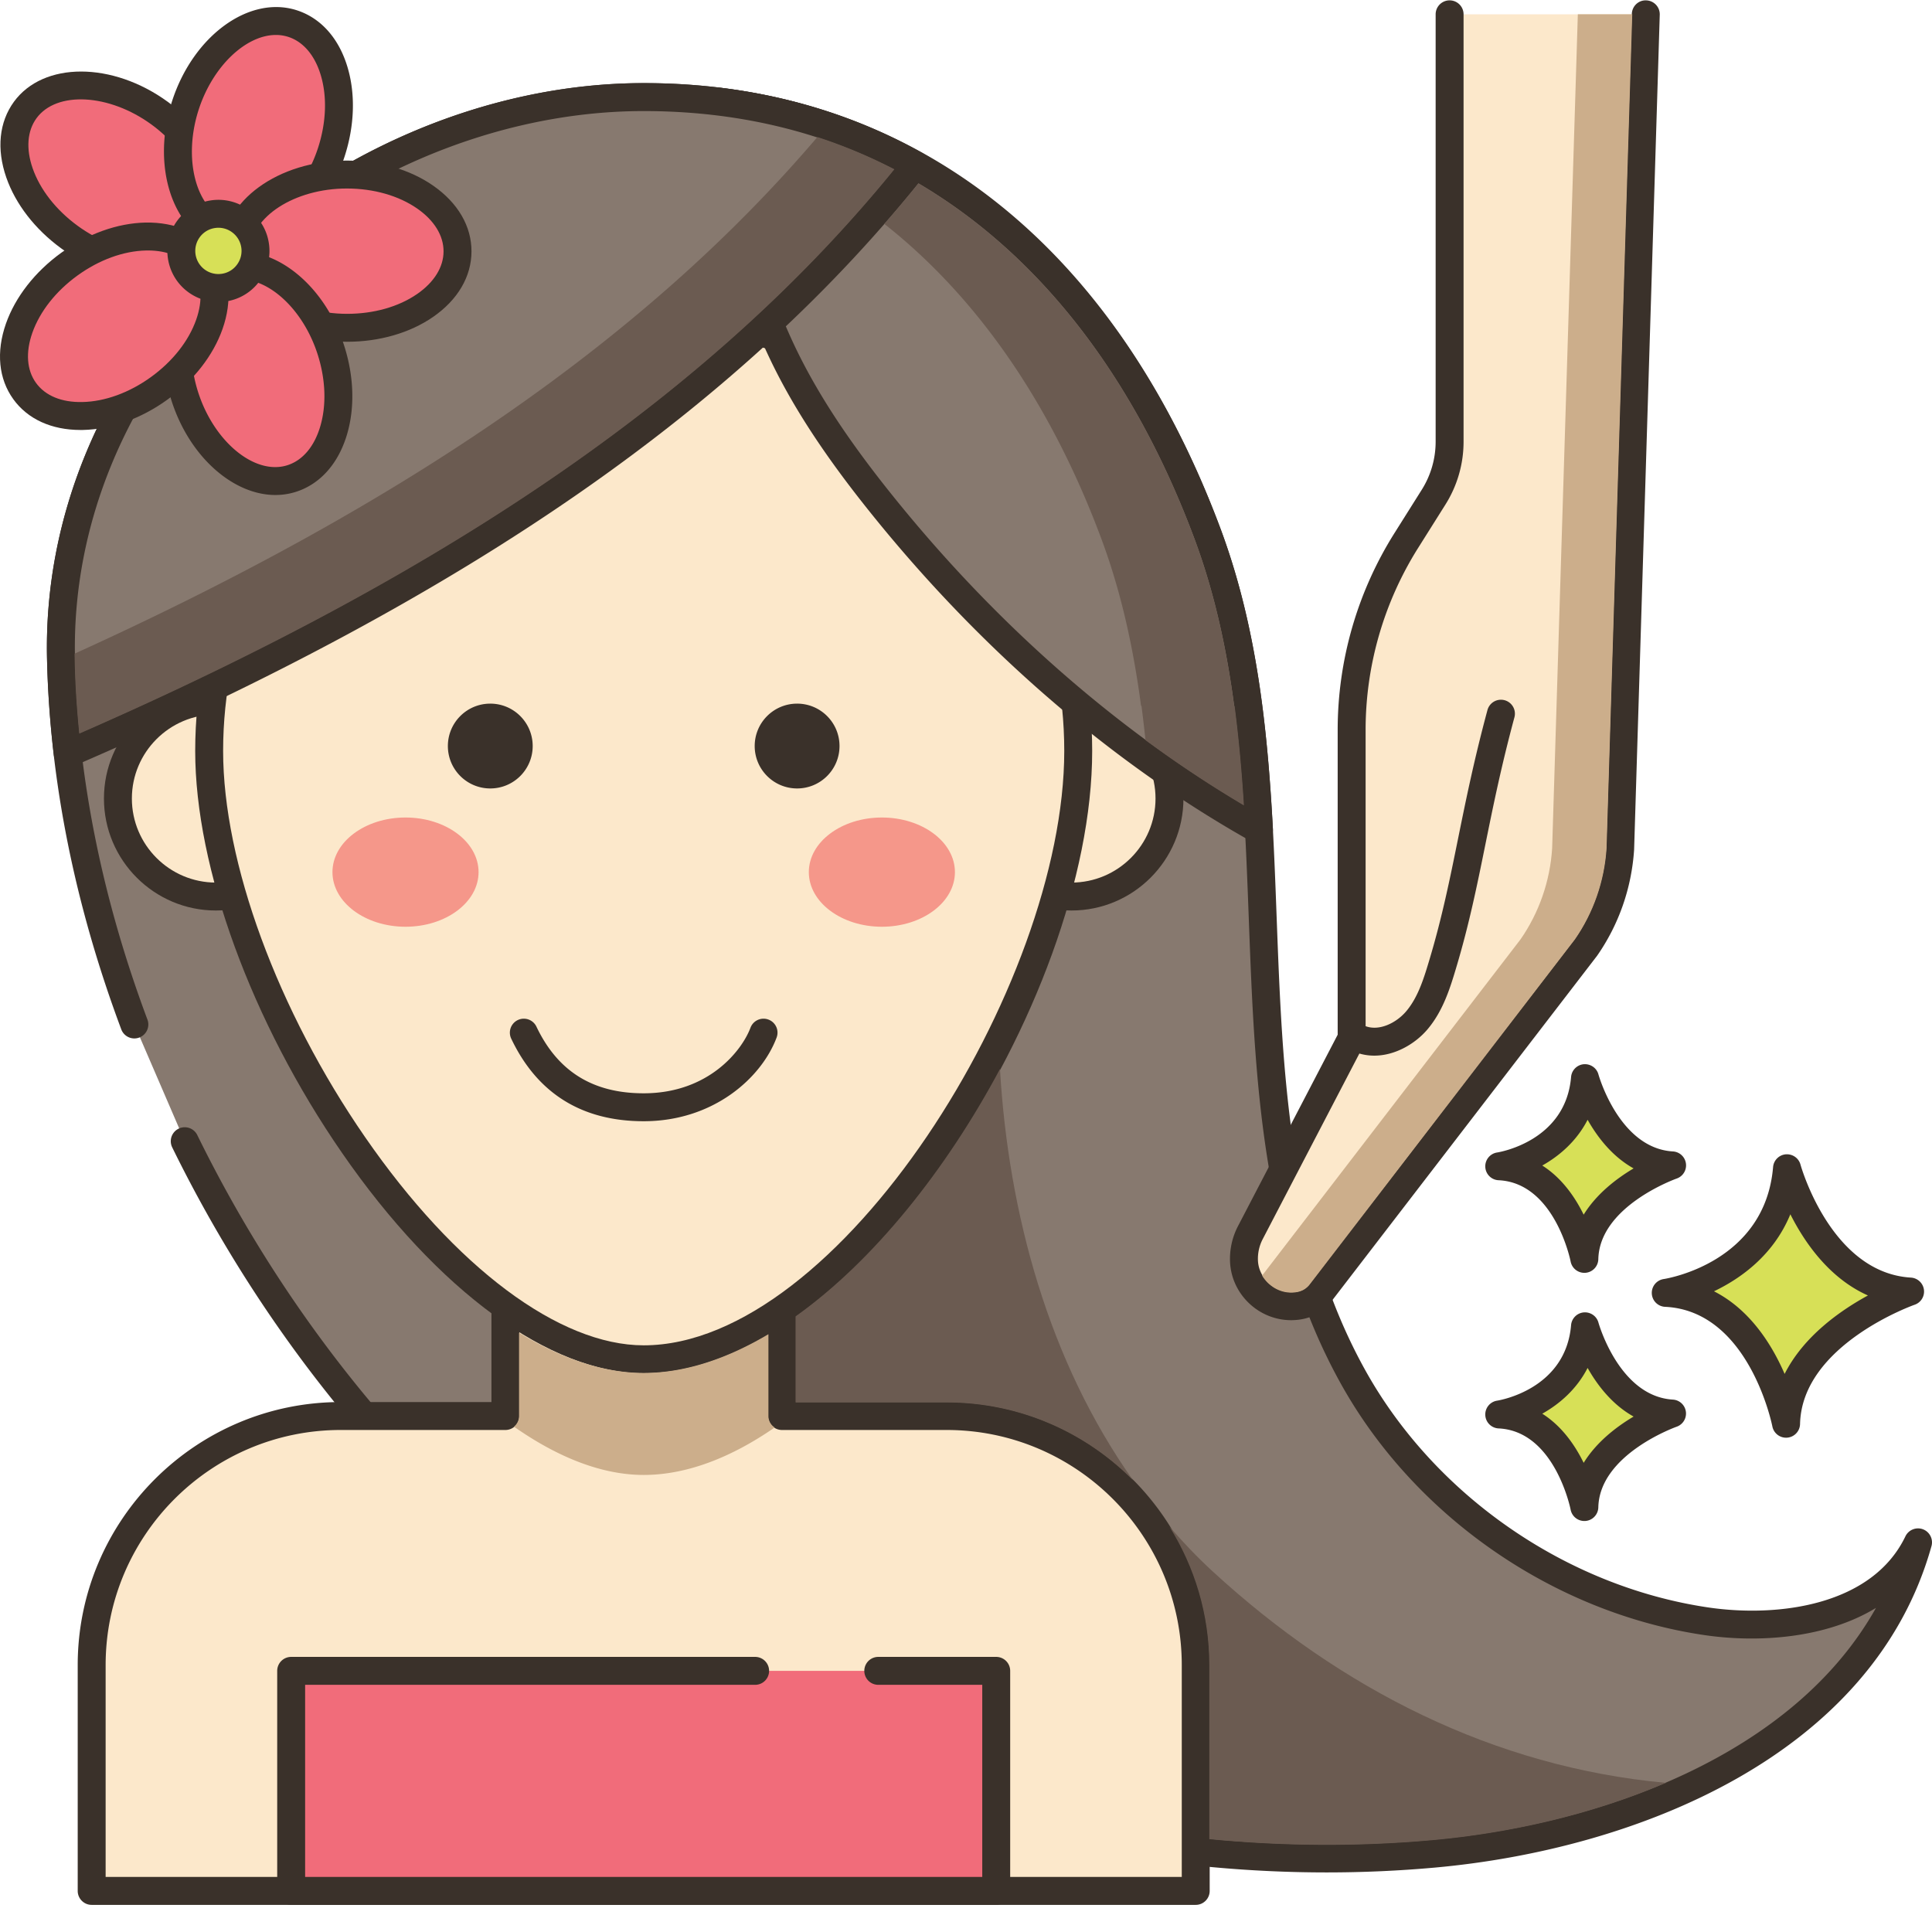
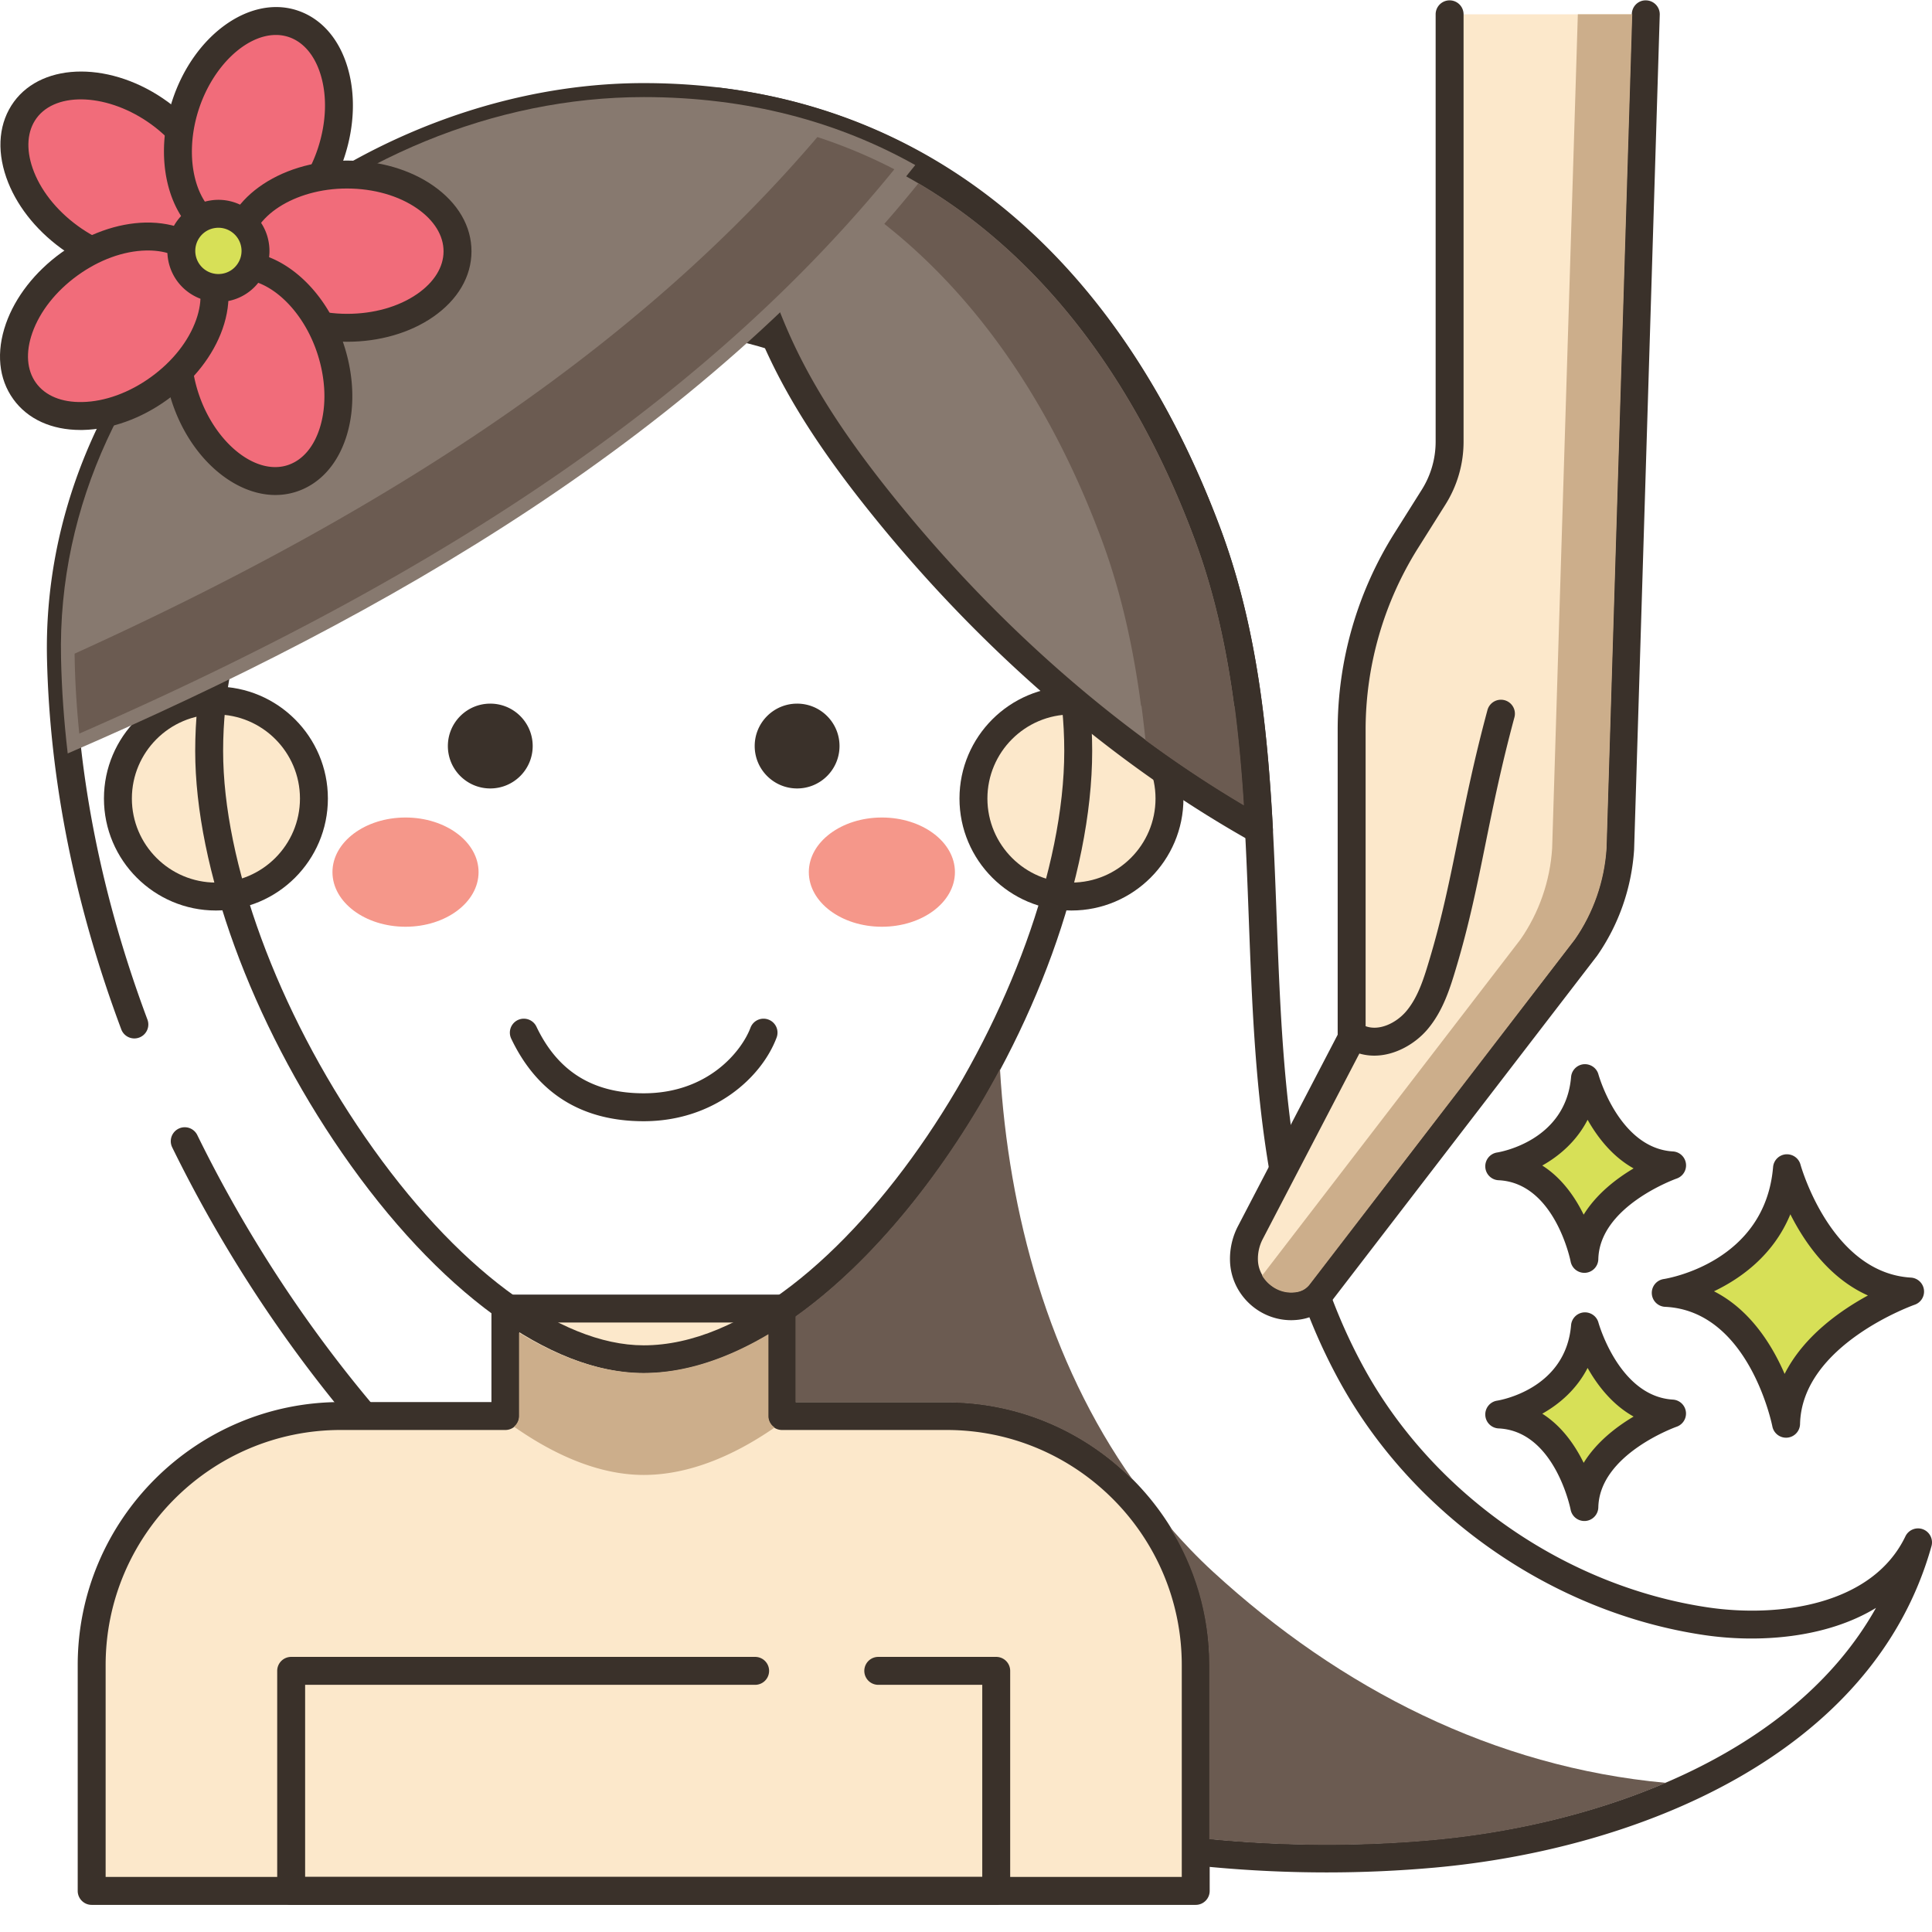
<svg xmlns="http://www.w3.org/2000/svg" width="512" height="512" x="0" y="0" viewBox="0 0 415.076 415" style="enable-background:new 0 0 512 512" xml:space="preserve" class="">
  <g>
-     <path fill="#87796f" d="M366.543 348.27c-31.574-4.672-60.508-24.73-75.957-52.66-25.09-45.364-15.453-99.079-23.121-148.965-1.692-11.012-4.23-21.84-8.168-32.352-20.094-53.606-59.781-93.477-121.004-93.477-64.379 0-126.723 54.079-125.195 120.668.605 26.414 6.238 53.094 15.77 78.582l10.82 25.082c16.453 33.563 39.527 63.977 66.425 87.477 54.719 47.809 129.344 72.078 201.719 65.605 43.8-3.918 92.406-24.554 104.246-66.902-7.515 15.652-28.36 19.48-45.535 16.942zm0 0" opacity="1" data-original="#87796f" class="" />
    <path fill="#3a312a" d="M413.133 328.516a3.011 3.011 0 0 0-3.766 1.511c-7.12 14.852-27.285 17.504-42.387 15.278-30.55-4.524-58.816-24.121-73.765-51.149-16.406-29.66-17.692-63.922-18.934-97.058-.625-16.79-1.277-34.157-3.851-50.907-1.883-12.253-4.606-23.03-8.325-32.953-23.062-61.535-67.035-95.422-123.812-95.422-33.945 0-69.023 15.153-93.828 40.532-22.856 23.386-35.059 52.933-34.367 83.207.601 26.086 5.968 52.851 15.957 79.558a3 3 0 1 0 5.621-2.102c-9.754-26.077-14.992-52.183-15.578-77.597-.657-28.64 10.945-56.652 32.66-78.871 23.703-24.25 57.172-38.727 89.539-38.727 54.094 0 96.07 32.504 118.195 91.528 3.57 9.531 6.192 19.918 8.012 31.758 2.52 16.41 3.164 33.597 3.789 50.222 1.266 33.836 2.574 68.828 19.676 99.735 15.836 28.629 45.773 49.39 78.136 54.18 11.723 1.734 26.223.706 36.938-5.833-17.773 31.735-59.305 46.598-95.473 49.832-71.14 6.375-145.703-17.886-199.48-64.875-26.645-23.281-49.363-53.207-65.703-86.539a3 3 0 1 0-5.39 2.64c16.687 34.044 39.905 64.618 67.144 88.419 49.195 42.976 115.406 67.355 180.886 67.355 7.711 0 15.41-.34 23.075-1.023 43.41-3.883 94.28-24.07 106.863-69.082a3.007 3.007 0 0 0-1.832-3.617zm0 0" opacity="1" data-original="#3a312a" class="" />
    <path fill="#fce8cb" d="M203.371 304.184h-35.367v-23.086h-59.422v23.086H73.215c-29.559 0-53.52 23.96-53.52 53.52v48.507h237.196v-48.508c0-29.558-23.961-53.52-53.52-53.52zm0 0" opacity="1" data-original="#fce8cb" class="" />
    <path fill="#3a312a" d="M203.371 301.184H171v-20.086a3 3 0 0 0-3-3h-59.418a3 3 0 0 0-3 3v20.086H73.215c-31.164 0-56.52 25.355-56.52 56.52v48.507c0 1.652 1.344 3 3 3h237.196c1.656 0 3-1.348 3-3v-48.508c0-31.164-25.356-56.52-56.52-56.52zm50.52 102.027H22.695v-45.508c0-27.86 22.66-50.52 50.52-50.52h35.367a3 3 0 0 0 3-3v-20.085h53.422v20.086a3 3 0 0 0 3 3h35.371c27.855 0 50.52 22.66 50.52 50.52v45.507zm0 0" opacity="1" data-original="#3a312a" class="" />
-     <path fill="#f16c7a" d="M62.555 358.934H214.03v47.277H62.555zm0 0" opacity="1" data-original="#f16c7a" />
    <path fill="#3a312a" d="M214.031 355.934h-25.34a3 3 0 0 0 0 6h22.34v41.277H65.555v-41.277h96.68a3 3 0 0 0 0-6h-99.68a3 3 0 0 0-3 3v47.277c0 1.652 1.343 3 3 3H214.03c1.656 0 3-1.348 3-3v-47.277a3 3 0 0 0-3-3zm0 0" opacity="1" data-original="#3a312a" class="" />
    <path fill="#fce8cb" fill-rule="evenodd" d="M46.39 150.46c-11.632 0-21.062 9.43-21.062 21.06 0 11.628 9.43 21.058 21.063 21.058 11.629 0 21.058-9.426 21.058-21.058 0-11.63-9.43-21.06-21.058-21.06zm0 0" opacity="1" data-original="#fce8cb" class="" />
    <path fill="#3a312a" d="M46.39 147.46c-13.265 0-24.058 10.794-24.058 24.06s10.793 24.058 24.059 24.058 24.054-10.793 24.054-24.058-10.789-24.06-24.054-24.06zm0 42.118c-9.96 0-18.058-8.101-18.058-18.058s8.102-18.06 18.059-18.06c9.953 0 18.054 8.102 18.054 18.06s-8.101 18.058-18.054 18.058zm0 0" opacity="1" data-original="#3a312a" class="" />
    <path fill="#fce8cb" fill-rule="evenodd" d="M230.195 150.46c-11.629 0-21.054 9.43-21.054 21.06 0 11.628 9.425 21.058 21.054 21.058 11.633 0 21.063-9.426 21.063-21.058-.004-11.63-9.43-21.06-21.063-21.06zm0 0" opacity="1" data-original="#fce8cb" class="" />
    <path fill="#3a312a" d="M230.195 147.46c-13.265 0-24.058 10.794-24.058 24.06s10.793 24.058 24.058 24.058c13.27 0 24.059-10.793 24.059-24.058s-10.79-24.06-24.059-24.06zm0 42.118c-9.957 0-18.058-8.101-18.058-18.058s8.101-18.06 18.058-18.06c9.961 0 18.059 8.102 18.059 18.06s-8.098 18.058-18.059 18.058zm0 0" opacity="1" data-original="#3a312a" class="" />
-     <path fill="#fce8cb" d="M138.293 67.941c-51.559 0-93.356 41.797-93.356 93.356s51.641 130.7 93.356 130.7c43.7 0 93.355-79.142 93.355-130.7S189.852 67.94 138.293 67.94zm0 0" opacity="1" data-original="#fce8cb" class="" />
    <path fill="#3a312a" d="M138.293 64.941c-53.129 0-96.356 43.223-96.356 96.356 0 25.11 12.094 58.21 31.567 86.387 20.469 29.629 44.691 47.312 64.789 47.312 45.602 0 96.355-79.695 96.355-133.7 0-53.132-43.226-96.355-96.355-96.355zm0 224.055c-18.125 0-40.5-16.719-59.852-44.723-18.816-27.226-30.504-59.023-30.504-82.976 0-49.82 40.536-90.356 90.356-90.356 49.82 0 90.355 40.536 90.355 90.356 0 50.422-48.464 127.7-90.355 127.7zm0 0" opacity="1" data-original="#3a312a" class="" />
    <path fill="#3a312a" d="M165.094 219.012a2.993 2.993 0 0 0-3.86 1.754c-1.828 4.875-8.968 14.082-22.941 14.082-10.918 0-18.457-4.684-23.043-14.317a3 3 0 1 0-5.418 2.578c5.606 11.774 15.18 17.739 28.457 17.739 14.996 0 25.316-9.317 28.559-17.973a2.991 2.991 0 0 0-1.754-3.863zm0 0" opacity="1" data-original="#3a312a" class="" />
    <path fill="#87796f" d="M267.477 146.645c-1.696-11.012-4.235-21.852-8.18-32.34-18.348-48.961-53.024-86.473-105.547-92.578 2.57 18.785 6.367 37.453 14.578 54.484 5.637 11.687 13.234 22.348 21.383 32.457 22.379 27.781 49.75 52.207 80.777 69.559-.586-10.606-1.406-21.18-3.011-31.582zm0 0" opacity="1" data-original="#87796f" class="" />
    <g fill="#3a312a">
      <path d="M270.441 146.188c-1.886-12.266-4.617-23.043-8.336-32.934C241.398 58 203.043 24.437 154.09 18.746a3.007 3.007 0 0 0-2.488.883 2.997 2.997 0 0 0-.829 2.504c2.325 16.972 5.907 36.828 14.852 55.379 4.965 10.297 11.879 20.797 21.75 33.039 23.613 29.316 51.848 53.625 81.645 70.289a2.976 2.976 0 0 0 3.05-.074 3.007 3.007 0 0 0 1.41-2.707c-.484-8.82-1.27-20.418-3.039-31.871zm-78.394-39.403c-9.578-11.875-16.254-22.004-21.02-31.875-7.914-16.414-11.476-34.086-13.757-49.687 44.757 6.71 79.894 38.574 99.218 90.14 3.574 9.504 6.2 19.883 8.024 31.739 1.379 8.949 2.148 18.03 2.648 25.75-27.367-16.172-53.246-38.918-75.113-66.067zM105.332 151.133c-5.031 0-9.11 4.078-9.11 9.11s4.079 9.112 9.11 9.112 9.113-4.082 9.113-9.113-4.082-9.11-9.113-9.11zM171.254 151.133c-5.031 0-9.113 4.078-9.113 9.11s4.082 9.112 9.113 9.112 9.11-4.082 9.11-9.113-4.079-9.11-9.11-9.11zm0 0" fill="#3a312a" opacity="1" data-original="#3a312a" class="" />
    </g>
    <path fill="#f5978a" d="M87.121 175.598c-8.668 0-15.695 5.254-15.695 11.734s7.027 11.734 15.695 11.734 15.695-5.254 15.695-11.734-7.023-11.734-15.695-11.734zM189.465 175.598c-8.668 0-15.695 5.254-15.695 11.734s7.027 11.734 15.695 11.734 15.695-5.254 15.695-11.734-7.027-11.734-15.695-11.734zm0 0" opacity="1" data-original="#f5978a" />
    <path fill="#d7e057" d="M383.922 250.95c-1.95 23.128-26.05 26.777-26.05 26.777 20.694.972 25.85 28.117 25.85 28.117.442-19.352 26.641-28.403 26.641-28.403-19.625-1.175-26.441-26.492-26.441-26.492zm0 0" opacity="1" data-original="#d7e057" />
    <path fill="#3a312a" d="M410.547 274.445c-17.211-1.027-23.664-24.047-23.727-24.28-.382-1.403-1.703-2.317-3.168-2.204a2.998 2.998 0 0 0-2.718 2.734c-1.72 20.43-22.625 23.93-23.508 24.063a3.004 3.004 0 0 0-2.547 3.125 2.998 2.998 0 0 0 2.855 2.84c18.055.851 22.996 25.437 23.043 25.687a3.005 3.005 0 0 0 3.2 2.422 3.004 3.004 0 0 0 2.75-2.918c.382-17.02 24.378-25.555 24.625-25.64a2.997 2.997 0 0 0 1.988-3.243 3.007 3.007 0 0 0-2.793-2.586zm-27.133 20.696c-2.715-6.262-7.418-13.817-15.176-17.754 5.864-2.809 12.82-7.828 16.407-16.547 3.101 6.144 8.398 13.762 16.668 17.445-6.016 3.281-13.848 8.809-17.899 16.856zm0 0" opacity="1" data-original="#3a312a" class="" />
    <path fill="#d7e057" d="M340.523 284.91c-1.378 16.356-18.425 18.938-18.425 18.938 14.636.691 18.285 19.89 18.285 19.89.312-13.691 18.844-20.09 18.844-20.09-13.883-.832-18.704-18.738-18.704-18.738zm0 0" opacity="1" data-original="#d7e057" />
    <path fill="#3a312a" d="M359.406 300.656c-11.531-.691-15.941-16.375-15.988-16.531-.375-1.402-1.715-2.324-3.16-2.203a2.998 2.998 0 0 0-2.723 2.734c-1.156 13.742-15.293 16.133-15.883 16.227a2.997 2.997 0 0 0-2.547 3.12 2.999 2.999 0 0 0 2.856 2.845c12.07.566 15.45 17.289 15.476 17.453a3.003 3.003 0 0 0 2.95 2.437c.082 0 .164-.004.25-.008a3.002 3.002 0 0 0 2.75-2.921c.261-11.418 16.664-17.266 16.824-17.325a3 3 0 0 0-.805-5.828zm-19.168 13.586c-1.847-3.77-4.68-7.894-8.894-10.558 3.71-2.082 7.394-5.258 9.742-9.832 2.113 3.746 5.309 7.906 9.883 10.449-3.703 2.199-7.98 5.476-10.73 9.941zm0 0" opacity="1" data-original="#3a312a" class="" />
    <path fill="#d7e057" d="M340.523 231.594c-1.378 16.36-18.425 18.941-18.425 18.941 14.636.688 18.285 19.887 18.285 19.887.312-13.688 18.844-20.09 18.844-20.09-13.883-.828-18.704-18.738-18.704-18.738zm0 0" opacity="1" data-original="#d7e057" />
    <path fill="#3a312a" d="M359.406 247.34c-11.531-.692-15.941-16.375-15.988-16.531-.375-1.407-1.715-2.32-3.16-2.207a3.005 3.005 0 0 0-2.723 2.738c-1.156 13.742-15.293 16.133-15.883 16.226a2.997 2.997 0 0 0-2.547 3.121 2.992 2.992 0 0 0 2.856 2.84c12.07.57 15.45 17.293 15.476 17.457a3.003 3.003 0 0 0 2.95 2.438c.082 0 .164-.004.25-.008a3.002 3.002 0 0 0 2.75-2.922c.261-11.418 16.664-17.265 16.824-17.324a2.997 2.997 0 0 0-.805-5.828zm-19.168 13.586c-1.847-3.77-4.68-7.89-8.894-10.559 3.71-2.082 7.394-5.258 9.742-9.832 2.113 3.746 5.309 7.91 9.883 10.45-3.703 2.199-7.98 5.48-10.73 9.94zm0 0" opacity="1" data-original="#3a312a" class="" />
    <path fill="#6b5b51" d="M214.836 229.633c-11.563 21.668-27.152 41.21-43.91 53.144v18.485h32.445c15.652 0 29.824 6.41 40.059 16.734-18.118-25.566-26.77-57.281-28.594-88.363zM260.64 337.668c-3.347-3.074-6.456-6.34-9.398-9.723 5.399 8.653 8.57 18.828 8.57 29.758v37.387c15.915 1.535 31.922 1.644 47.762.23 16.59-1.484 34.293-5.437 50.328-12.324-36.937-3.387-69.898-20.21-97.261-45.328zm0 0" opacity="1" data-original="#6b5b51" />
    <path fill="#ccae8b" d="M165.09 304.191v-17.586c-8.852 5.258-17.938 8.325-26.79 8.325-8.82 0-17.905-3.211-26.788-8.645v17.906c0 .907-.41 1.727-1.082 2.282 9.293 6.515 18.785 10.37 27.87 10.37 9.262 0 18.845-3.769 28.134-10.195a2.923 2.923 0 0 1-1.344-2.457zm0 0" opacity="1" data-original="#ccae8b" />
    <path fill="#87796f" d="M138.293 20.82c-64.387 0-126.73 54.075-125.18 120.653.145 6.777.645 13.586 1.434 20.363 68.828-29.742 135.957-68.332 182.09-126.41-16.657-9.348-36.082-14.606-58.344-14.606zm0 0" opacity="1" data-original="#87796f" class="" />
-     <path fill="#3a312a" d="M199.578 34.852a3.011 3.011 0 0 0-1.476-2.04c-17.715-9.949-37.84-14.992-59.805-14.992-33.961 0-69.043 15.16-93.852 40.547C21.602 81.747 9.41 111.285 10.11 141.54c.145 6.664.633 13.613 1.454 20.645a3 3 0 0 0 4.171 2.406c85.32-36.863 143.547-77.313 183.25-127.293a3.023 3.023 0 0 0 .594-2.445zM17.09 157.457a210.65 210.65 0 0 1-.98-16.05c-.665-28.63 10.921-56.63 32.628-78.845 23.7-24.257 57.18-38.738 89.555-38.738 19.64 0 37.703 4.211 53.742 12.535-38.418 47.172-94.191 85.778-174.945 121.098zm0 0" opacity="1" data-original="#3a312a" class="" />
    <path fill="#6b5b51" d="M175.61 29.406C139.21 72.09 87.968 107.73 16.042 140.391v.027c-.031.324 0 .672 0 .996.09 5.23.437 10.664.992 16.156 80.867-35.347 136.695-74 175.11-121.238a109.933 109.933 0 0 0-16.536-6.926zm0 0" opacity="1" data-original="#6b5b51" />
    <path fill="#f16c7a" fill-rule="evenodd" d="M34.313 24.29c-10.598-7.731-23.532-8.044-28.891-.7-5.363 7.344-1.113 19.566 9.484 27.3 10.602 7.735 23.54 8.047 28.899.7 5.355-7.348 1.11-19.567-9.493-27.3zm0 0" opacity="1" data-original="#f16c7a" />
    <path fill="#3a312a" d="M36.082 21.863c-11.914-8.695-26.754-8.707-33.086-.043C-.19 26.191-.777 31.97 1.348 38.082c1.988 5.727 6.175 11.137 11.793 15.234 5.613 4.094 12.043 6.434 18.105 6.579.207.007.41.007.613.007 6.196 0 11.282-2.308 14.368-6.543 6.32-8.672 1.77-22.797-10.145-31.496zm5.297 27.961c-1.996 2.735-5.55 4.168-9.984 4.074-4.856-.12-10.082-2.046-14.72-5.43-4.636-3.386-8.07-7.777-9.663-12.359-1.457-4.199-1.164-8.02.832-10.75 4.304-5.894 15.617-5.277 24.703 1.356 9.086 6.629 13.129 17.21 8.832 23.11zm0 0" opacity="1" data-original="#3a312a" class="" />
    <path fill="#f16c7a" fill-rule="evenodd" d="M62.895 5.043C54.254 2.215 43.94 10.031 39.859 22.5c-4.078 12.473-.375 24.867 8.266 27.695 8.64 2.828 18.953-4.992 23.031-17.457 4.078-12.472.38-24.87-8.261-27.695zm0 0" opacity="1" data-original="#f16c7a" />
    <path fill="#3a312a" d="M74.668 14.414c-1.848-6.203-5.7-10.543-10.844-12.226C53.63-1.142 41.594 7.55 37.008 21.57c-4.582 14.016-.016 28.137 10.18 31.477 1.472.48 2.984.71 4.507.71 9.016 0 18.387-8.097 22.313-20.093 2.16-6.602 2.398-13.437.66-19.25zm-6.363 17.39C64.809 42.5 55.992 49.61 49.055 47.349c-6.934-2.274-9.836-13.22-6.344-23.91C45.77 14.085 52.895 7.473 59.273 7.473a8.65 8.65 0 0 1 2.692.422c3.215 1.05 5.687 3.976 6.957 8.238 1.387 4.648 1.168 10.215-.617 15.672zm0 0" opacity="1" data-original="#3a312a" class="" />
    <path fill="#f16c7a" fill-rule="evenodd" d="M74.574 37.46c-13.12-.026-23.77 7.321-23.789 16.419-.015 9.09 10.602 16.48 23.719 16.508 13.125.027 23.77-7.325 23.789-16.414.023-9.094-10.602-16.485-23.719-16.512zm0 0" opacity="1" data-original="#f16c7a" />
    <path fill="#3a312a" d="M93.074 39.855c-4.976-3.464-11.543-5.378-18.496-5.394h-.07c-14.715 0-26.7 8.7-26.723 19.414-.015 10.73 11.965 19.48 26.715 19.512h.078c6.922 0 13.469-1.887 18.442-5.317 5.324-3.675 8.265-8.68 8.277-14.09.012-5.41-2.91-10.425-8.223-14.125zM89.61 63.133c-3.976 2.746-9.312 4.254-15.03 4.254h-.067c-11.25-.024-20.739-6.207-20.727-13.5.016-7.29 9.496-13.426 20.719-13.426h.062c5.739.012 11.098 1.543 15.082 4.316 3.649 2.543 5.653 5.805 5.645 9.192-.004 3.383-2.023 6.636-5.684 9.164zm0 0" opacity="1" data-original="#3a312a" class="" />
    <path fill="#f16c7a" fill-rule="evenodd" d="M71.07 75.098C67.04 62.609 56.762 54.754 48.11 57.55c-8.657 2.789-12.403 15.176-8.376 27.66 4.032 12.48 14.313 20.34 22.965 17.547 8.653-2.79 12.403-15.18 8.371-27.66zm0 0" opacity="1" data-original="#f16c7a" />
    <path fill="#3a312a" d="M73.926 74.172c-4.531-14.04-16.52-22.77-26.739-19.48-10.21 3.296-14.84 17.398-10.308 31.44 3.883 12.036 13.258 20.177 22.293 20.177 1.5 0 2.996-.227 4.453-.696 5.148-1.664 9.016-5.988 10.89-12.183 1.755-5.801 1.547-12.645-.59-19.258zm-5.156 17.52c-1.29 4.257-3.77 7.171-6.993 8.21-6.933 2.243-15.73-4.91-19.187-15.617-3.453-10.707-.504-21.644 6.441-23.883a8.52 8.52 0 0 1 2.657-.414c6.382 0 13.5 6.653 16.53 16.028 1.762 5.464 1.958 11.03.552 15.675zm0 0" opacity="1" data-original="#3a312a" class="" />
    <path fill="#f16c7a" fill-rule="evenodd" d="M43.79 56.137c-5.33-7.367-18.267-7.11-28.895.582C4.265 64.41-.031 76.617 5.3 83.98c5.328 7.364 18.265 7.106 28.89-.585 10.633-7.688 14.93-19.895 9.598-27.258zm0 0" opacity="1" data-original="#f16c7a" />
    <path fill="#3a312a" d="M46.223 54.379c-3.172-4.387-8.532-6.711-14.953-6.602-6.063.125-12.504 2.438-18.133 6.508-5.63 4.078-9.84 9.473-11.856 15.192-2.144 6.105-1.586 11.878 1.59 16.261v.004c3.086 4.266 8.2 6.598 14.438 6.598.171 0 .343-.004.511-.004 6.067-.125 12.504-2.438 18.133-6.508 5.633-4.074 9.844-9.469 11.856-15.187 2.148-6.106 1.586-11.883-1.586-16.262zm-4.075 14.27c-1.613 4.578-5.058 8.953-9.71 12.316-4.649 3.363-9.883 5.273-14.739 5.37-4.496.099-7.984-1.37-9.965-4.112-1.984-2.743-2.265-6.559-.789-10.754 1.614-4.578 5.059-8.957 9.707-12.32 4.653-3.368 9.883-5.27 14.739-5.372.125-.004.257-.004.382-.004 4.266 0 7.657 1.457 9.586 4.122 1.985 2.742 2.266 6.558.79 10.753zm0 0" opacity="1" data-original="#3a312a" class="" />
    <path fill="#d7e057" fill-rule="evenodd" d="M51.617 47.434c-3.554-2.598-8.543-1.82-11.133 1.738a7.97 7.97 0 0 0 1.743 11.137c3.554 2.593 8.543 1.808 11.128-1.743 2.598-3.558 1.82-8.543-1.738-11.132zm0 0" opacity="1" data-original="#d7e057" />
    <path fill="#3a312a" d="M57.758 52.176a10.875 10.875 0 0 0-4.371-7.168 10.892 10.892 0 0 0-8.16-1.98 10.89 10.89 0 0 0-7.168 4.378h-.004c-3.559 4.89-2.48 11.762 2.398 15.324a10.903 10.903 0 0 0 6.445 2.11 10.899 10.899 0 0 0 8.879-4.504 10.867 10.867 0 0 0 1.98-8.16zM50.93 56.8a4.908 4.908 0 0 1-3.243 1.976 4.96 4.96 0 0 1-3.695-.894 4.98 4.98 0 0 1-1.086-6.946 4.915 4.915 0 0 1 3.246-1.98 4.942 4.942 0 0 1 3.7.898 4.948 4.948 0 0 1 1.98 3.247 4.932 4.932 0 0 1-.902 3.699zm0 0" opacity="1" data-original="#3a312a" class="" />
    <path fill="#fce8cb" d="M311.438 3.04v91.808c0 4.218-1.192 8.347-3.438 11.918l-5.855 9.308a76.514 76.514 0 0 0-11.754 40.75V223l-21.766 41.785a12.175 12.175 0 0 0-1.363 6.153c.242 5.414 4.984 9.796 10.402 9.652 2.262-.059 4.629-.844 6.309-3.262l56.695-73.75a41.872 41.872 0 0 0 7.41-21.183l5.508-179.356zm0 0" opacity="1" data-original="#fce8cb" class="" />
    <path fill="#3a312a" d="M353.68.043c-1.664-.078-3.04 1.25-3.09 2.902l-5.504 179.25c-.461 7.063-2.84 13.864-6.797 19.555l-56.781 73.867c-.906 1.301-2.153 1.93-3.922 1.973-3.719.058-7.156-3.008-7.324-6.79a9.15 9.15 0 0 1 1.023-4.628l21.766-41.79c.222-.429.34-.902.34-1.386v-66.172a73.443 73.443 0 0 1 11.293-39.156l5.855-9.305a25.346 25.346 0 0 0 3.898-13.515V3.039a3 3 0 0 0-6 0v91.809a19.38 19.38 0 0 1-2.976 10.32l-5.856 9.305a79.409 79.409 0 0 0-12.214 42.351v65.438l-21.426 41.136a15.237 15.237 0 0 0-1.7 7.672c.317 6.973 6.172 12.524 13.133 12.524.114 0 .23-.004.344-.008 3.684-.094 6.688-1.664 8.606-4.43l56.785-73.867c4.664-6.703 7.41-14.55 7.945-22.805L356.586 3.13A2.995 2.995 0 0 0 353.68.043zm0 0" opacity="1" data-original="#3a312a" class="" />
    <path fill="#3a312a" d="M323.25 150.398a3.002 3.002 0 0 0-3.68 2.114c-2.879 10.687-4.632 19.34-6.332 27.707-1.746 8.617-3.398 16.758-6.07 25.71-1.215 4.067-2.469 8.274-5.094 11.344-2.117 2.473-5.84 4.336-8.863 3.086a3.004 3.004 0 0 0-3.914 1.637 2.999 2.999 0 0 0 1.633 3.914c1.43.59 2.886.848 4.324.848 4.504 0 8.793-2.563 11.379-5.586 3.449-4.035 4.957-9.078 6.285-13.527 2.746-9.215 4.426-17.48 6.2-26.235 1.679-8.273 3.413-16.832 6.245-27.336a2.997 2.997 0 0 0-2.113-3.676zm0 0" opacity="1" data-original="#3a312a" class="" />
    <path fill="#ccae8b" d="m338.988 3.023-5.52 179.168c-.44 7.07-2.835 13.907-6.808 19.606l-55.504 72.215c1.313 2.218 3.766 3.738 6.426 3.652 1.813-.031 3.07-.672 4.004-2.016l56.762-73.851c3.972-5.7 6.367-12.535 6.804-19.606l5.524-179.168zm0 0" opacity="1" data-original="#ccae8b" />
    <path fill="#6b5b51" d="M265.242 151.637c-.039-.02-.058-.04-.097-.059-.204-1.5-.403-2.98-.641-4.48-1.82-11.84-4.442-22.22-8.02-31.743-13.101-34.957-33.48-60.84-59.18-76-2.363 2.942-4.8 5.84-7.32 8.704 19.758 15.558 35.641 38.296 46.5 67.296 3.578 9.524 6.2 19.903 8.02 31.743.238 1.5.437 2.98.64 4.48.04.02.06.04.098.059.32 2.46.602 4.922.86 7.34a252.145 252.145 0 0 0 21.14 14.02c-.398-6.462-1.02-13.88-2-21.36zm0 0" opacity="1" data-original="#6b5b51" />
  </g>
</svg>